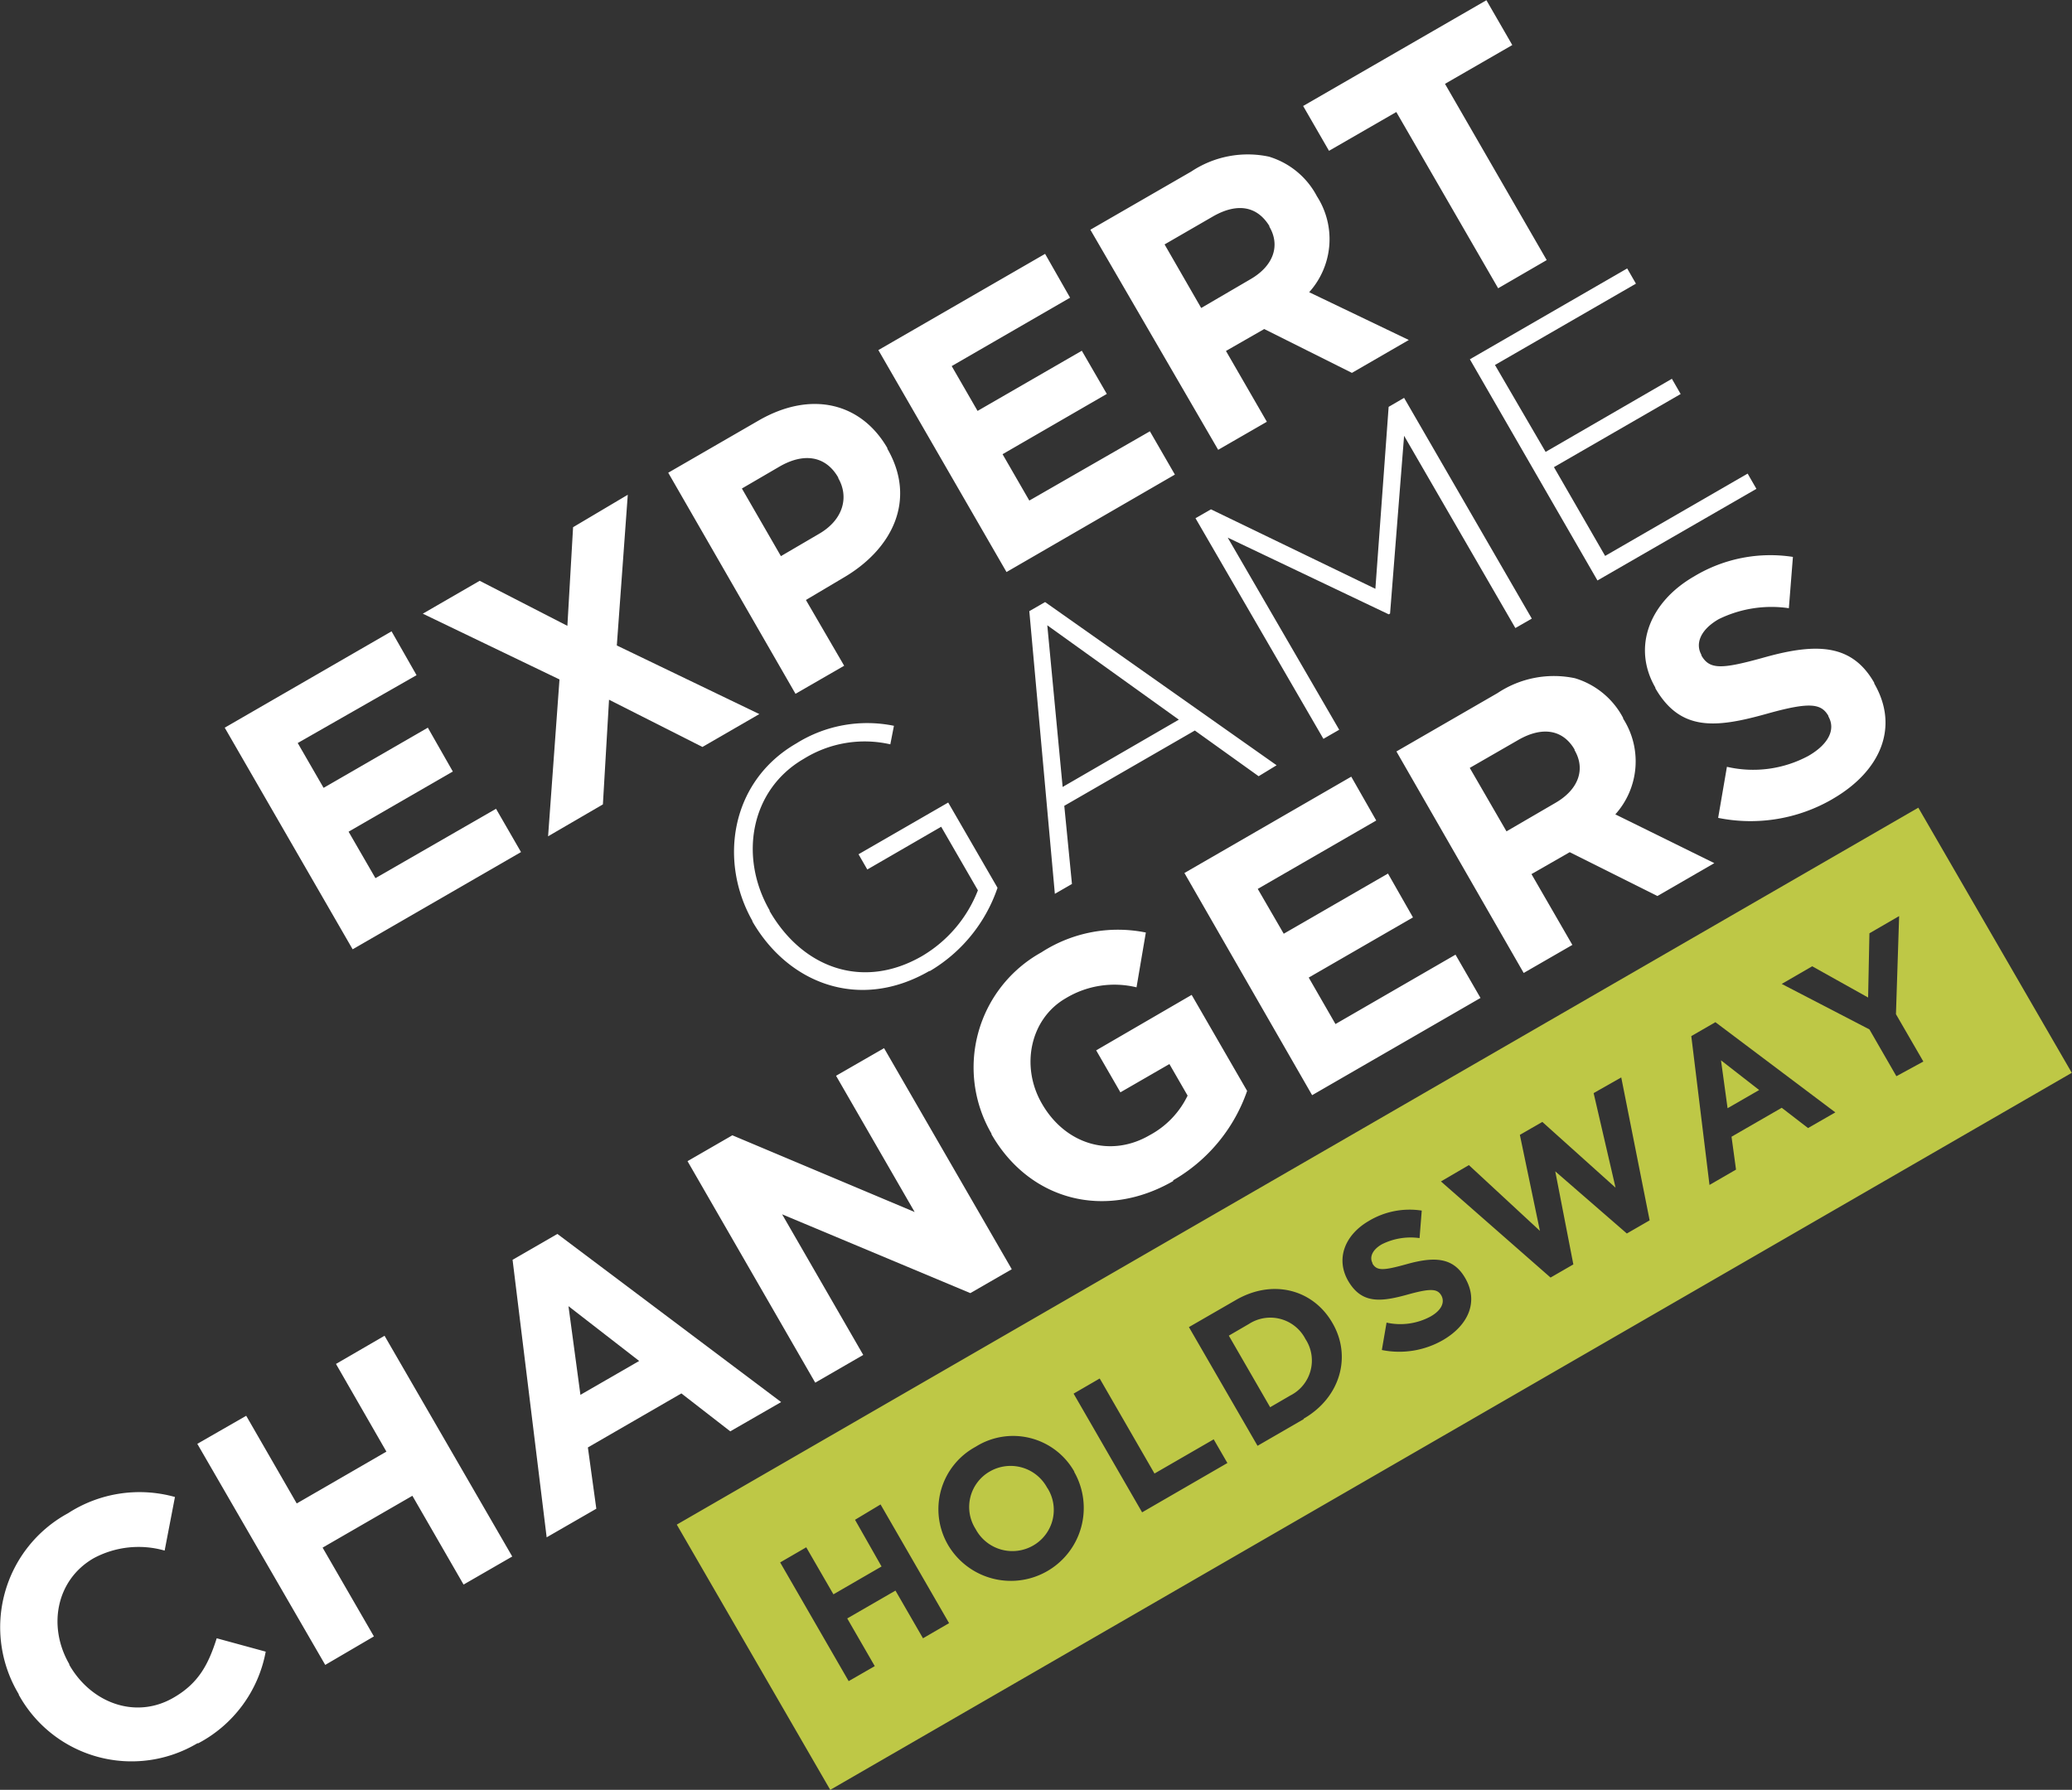
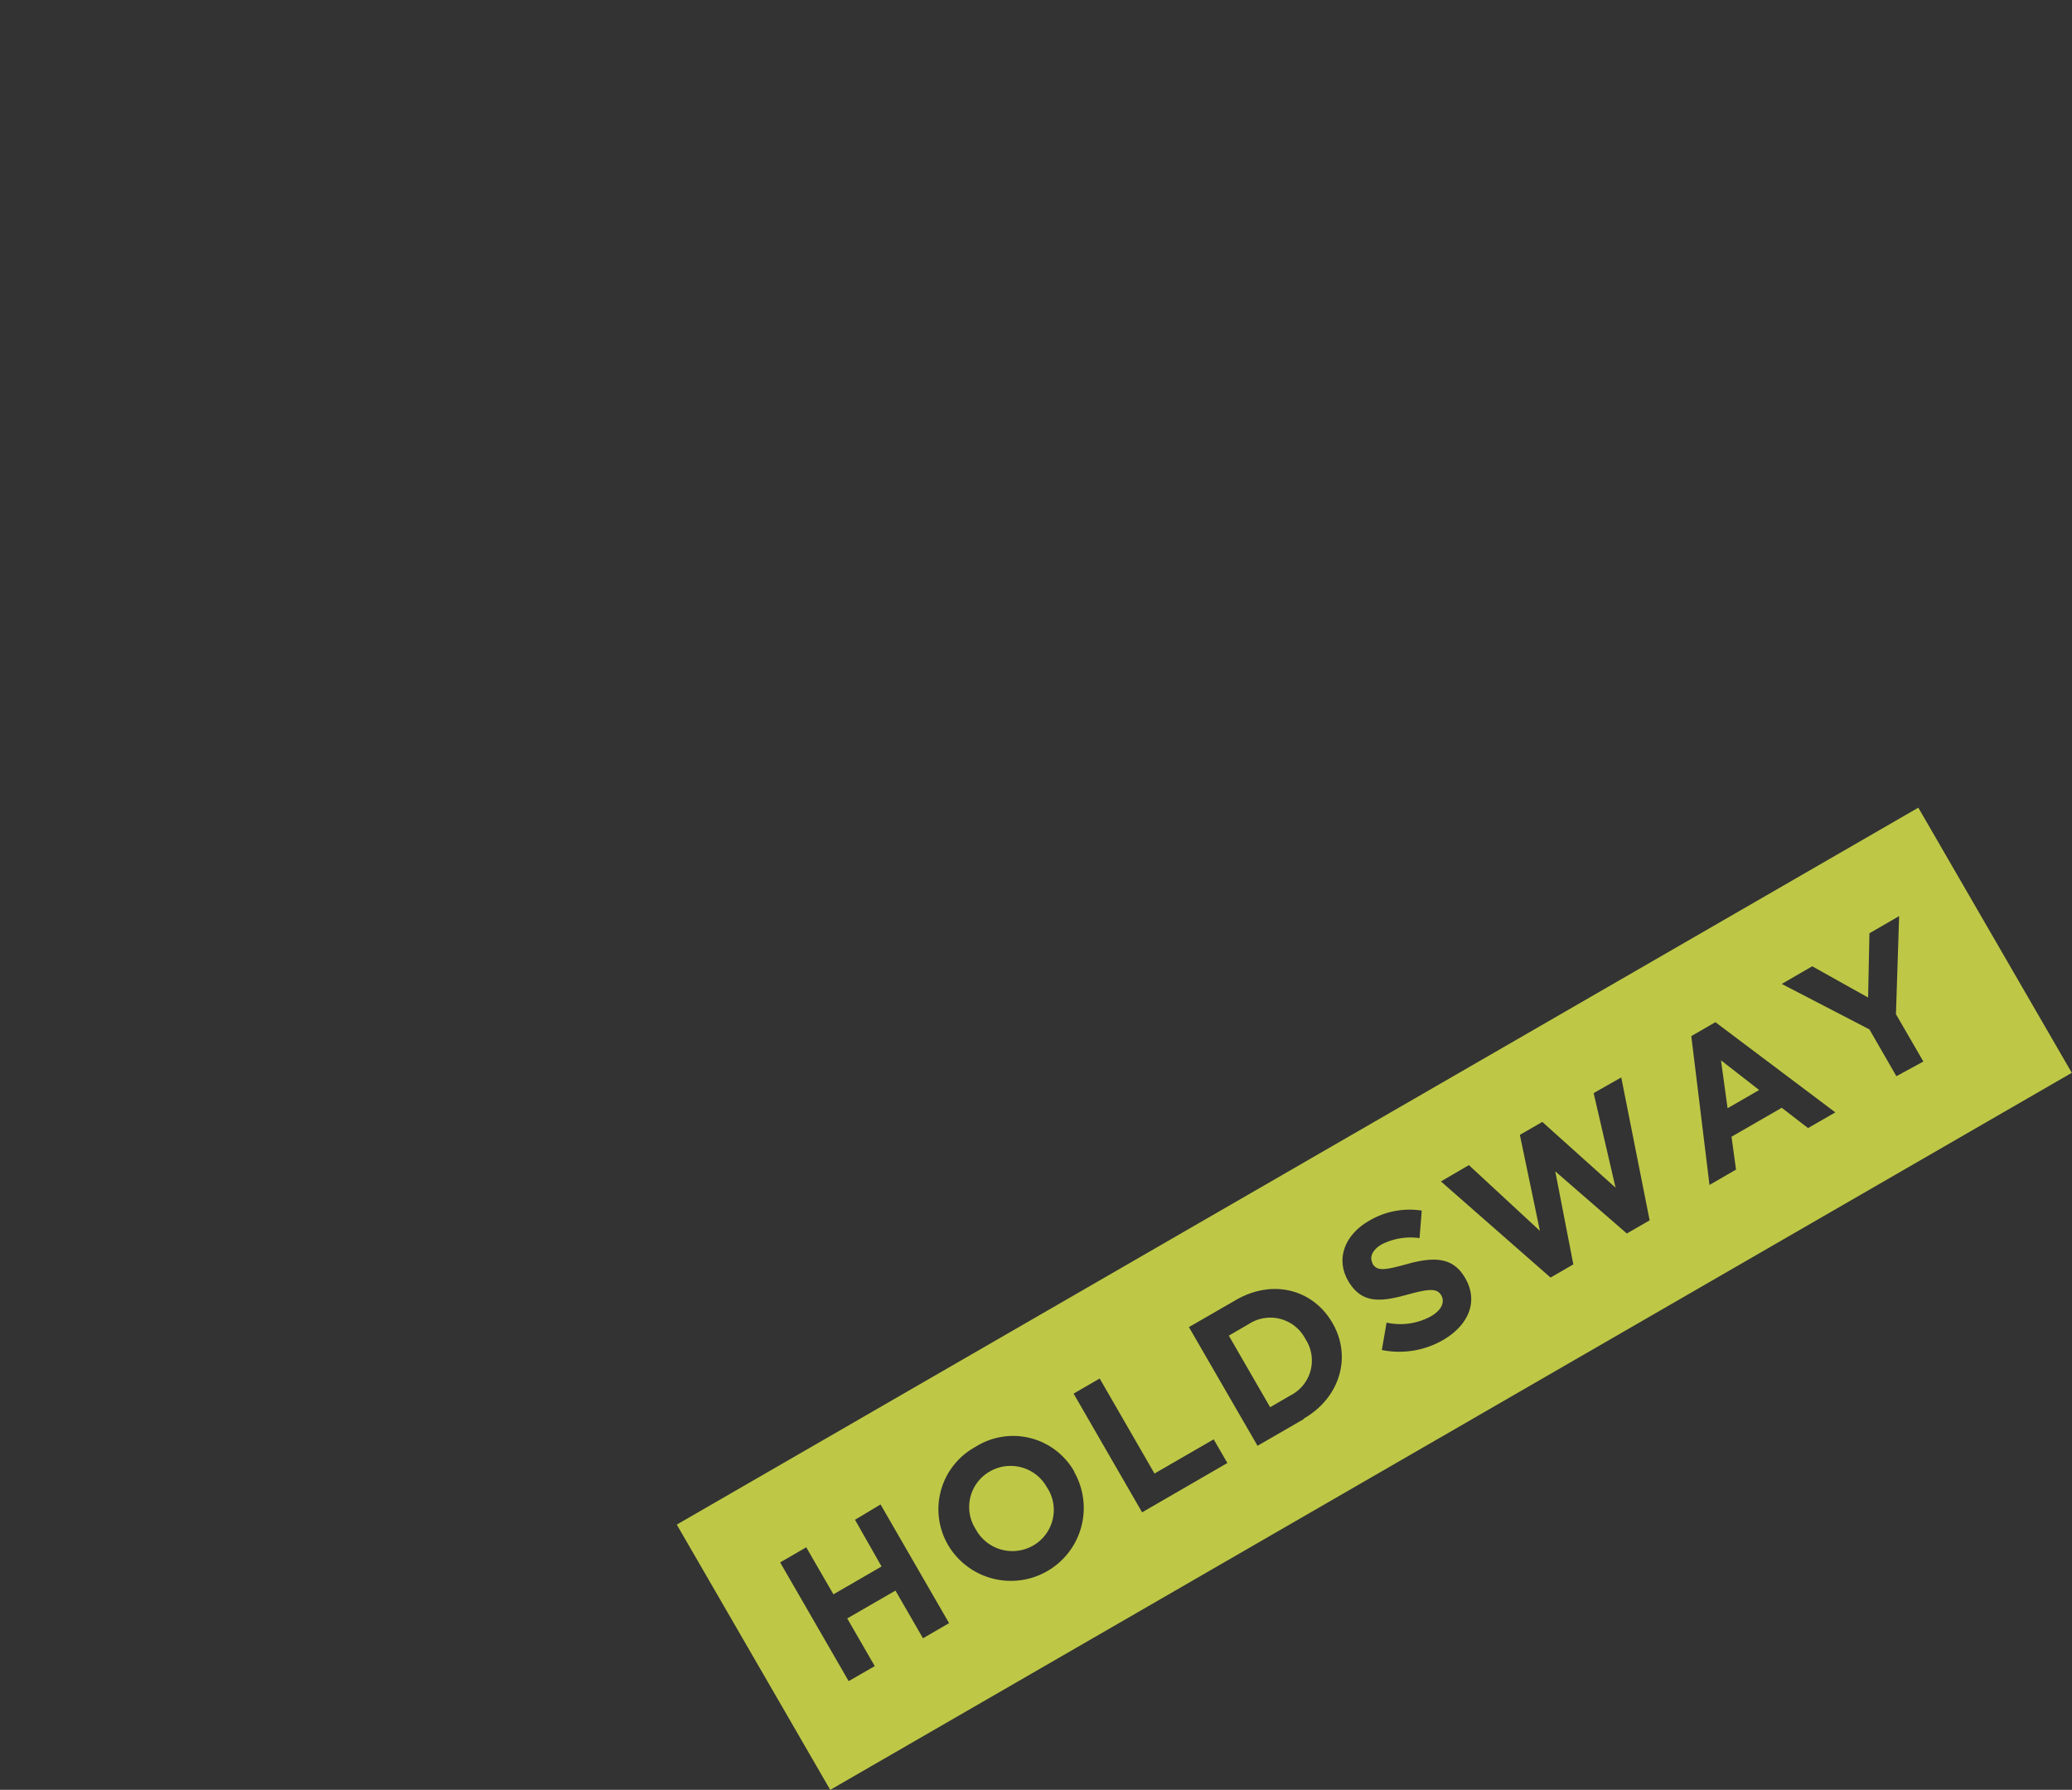
<svg xmlns="http://www.w3.org/2000/svg" id="Layer_1" data-name="Layer 1" viewBox="0 0 189.02 163.3">
  <rect x="0" y="0" width="189.02" height="163.3" fill="#333333" stroke="none" />
  <defs>
    <style>.cls-1{fill:#bec846;}.cls-2{fill:#fff;}</style>
  </defs>
  <title>hs-egc</title>
  <path class="cls-1" d="M122.54,246.46l0,0a3.79,3.79,0,0,0-5.24-1.51,3.73,3.73,0,0,0-1.3,5.25v0a3.8,3.8,0,0,0,5.25,1.51,3.74,3.74,0,0,0,1.3-5.25m23.54-13.59,0,0a3.6,3.6,0,0,0-5.15-1.38l-1.84,1.07,3.77,6.53,1.84-1.07a3.57,3.57,0,0,0,1.4-5.12m38.49-21.09,2.88-1.66L184,207.44Zm15.36-8.58,2.5,4.32L200,208.89l-2.46-4.27-8-4.15,2.78-1.61,5.1,2.85.12-5.86,2.71-1.57Zm-16.47.73,10.94,8.23-2.49,1.43-2.4-1.85-4.58,2.64.41,3-2.42,1.4-1.66-13.58Zm-6,18.08-2.08,1.2-6.53-5.67,1.65,8.49-2.08,1.2-10-8.77L161,217l6.48,6-1.83-8.76,2.05-1.18,6.68,6-2-8.63L174.9,209Zm-25.3,3.92,0,0c.41.71,1,.67,3.16.07,2.52-.7,4.22-.62,5.31,1.27v0c1.25,2.15.3,4.3-2,5.65a8,8,0,0,1-5.6.92l.43-2.5a5.79,5.79,0,0,0,4-.55c1-.56,1.34-1.29,1-1.92l0,0c-.35-.6-.9-.69-3-.11-2.51.7-4.26.91-5.51-1.24v0c-1.14-2-.31-4.18,1.9-5.46a7.23,7.23,0,0,1,4.82-.94l-.2,2.51a5.85,5.85,0,0,0-3.43.56c-.92.52-1.15,1.22-.85,1.74m-6.28,14.21-4.22,2.44-6.26-10.83,4.23-2.44c3.4-2,7.1-1,8.86,2.06l0,0c1.76,3,.77,6.78-2.63,8.74m-13.6,5,5.4-3.12,1.25,2.16-7.78,4.5-6.25-10.83,2.38-1.38ZM125,245l0,0a6.65,6.65,0,0,1-11.5,6.68l0,0A6.48,6.48,0,0,1,116,242.7a6.41,6.41,0,0,1,9,2.26m-17.67,3,6.25,10.83-2.38,1.38-2.51-4.35-4.4,2.54,2.51,4.35-2.38,1.37-6.25-10.83,2.38-1.38,2.48,4.29,4.39-2.54L105,249.36ZM216,208.58l-14-24.19L88.74,249.8l14,24.2Z" transform="translate(-27 -110.7)" />
-   <path class="cls-2" d="M194.19,183.59c4.35-2.52,6.11-6.53,3.79-10.53l0-.06c-2-3.52-5.18-3.66-9.89-2.36-4,1.12-5.12,1.19-5.88-.14l0-.06c-.56-1-.12-2.27,1.58-3.25a10.94,10.94,0,0,1,6.4-1l.37-4.68a13.48,13.48,0,0,0-9,1.77c-4.12,2.37-5.67,6.49-3.55,10.15l0,.06c2.31,4,5.58,3.62,10.25,2.31,3.87-1.08,4.89-.91,5.54.22l0,.05c.68,1.19,0,2.54-1.82,3.59a10.63,10.63,0,0,1-7.44,1l-.8,4.66a14.87,14.87,0,0,0,10.42-1.71m-29.73,2.94-3.35-5.79,4.41-2.54c2.16-1.25,4.06-1,5.15.86l0,.06c1,1.7.41,3.57-1.76,4.82ZM166,199.47l4.44-2.56-3.73-6.46,3.49-2,8,4,5.19-3L174.36,185a7.23,7.23,0,0,0,.71-8.74l0-.06a7.36,7.36,0,0,0-4.39-3.62,9.28,9.28,0,0,0-7.06,1.35l-9.23,5.33ZM146.7,210.62l15.36-8.87-2.28-3.95-10.95,6.33-2.44-4.24,9.51-5.49-2.28-4-9.51,5.49-2.37-4.09,10.81-6.24-2.28-4-15.22,8.79ZM134,218.4a15.13,15.13,0,0,0,6.77-8.17l-5.06-8.76L127,206.53l2.21,3.83,4.47-2.58,1.66,2.88a8.07,8.07,0,0,1-3.48,3.62c-3.57,2.07-7.67.82-9.8-2.87l0,0c-2-3.43-1.07-7.77,2.16-9.63a8.57,8.57,0,0,1,6.46-1l.85-5a12.84,12.84,0,0,0-9.53,1.81,12,12,0,0,0-4.55,16.54l0,.06c3.45,6,10.32,7.88,16.6,4.25m-32.68,18.41,4.38-2.53-7.4-12.83,17.17,7.19,3.78-2.18-11.65-20.17-4.38,2.52,7.17,12.43-16.63-7-4.09,2.36Zm-21.42,1.11-1.09-8.09,6.45,5Zm-3.08,13,4.53-2.61-.77-5.59,8.53-4.93,4.46,3.46,4.64-2.67L77.85,223.28l-4.09,2.36ZM56.67,262.6,61.11,260l-4.68-8.1,8.19-4.73,4.67,8.1,4.44-2.56L62.08,232.57l-4.43,2.57,4.6,8-8.18,4.73-4.61-8L45,242.43Zm-11.62,7.17a11.9,11.9,0,0,0,6.19-8.38l-4.47-1.22c-.75,2.35-1.63,4.09-3.94,5.42-3.45,2-7.51.5-9.51-3l0-.06c-2-3.46-1.18-7.7,2.22-9.66a8.66,8.66,0,0,1,6.48-.7l.94-4.89a12,12,0,0,0-9.75,1.48,11.84,11.84,0,0,0-4.5,16.51l0,.05a11.75,11.75,0,0,0,16.33,4.41" transform="translate(-27 -110.7)" />
-   <path class="cls-2" d="M172.73,163.66l14.5-8.36-.8-1.39-13,7.51-4.67-8.1,11.56-6.67-.8-1.39L168,151.93,163.38,144l12.86-7.42-.8-1.39-14.35,8.29Zm-25,14.45,1.44-.83L139,159.75l14.69,7,.12-.07,1.28-16.22L165.24,168l1.5-.86L155.09,147l-1.41.82-1.21,16.6-15-7.25-1.41.81Zm-23.79,4.39-1.4-14.75,12,8.61Zm-.71,9.75,1.56-.9-.7-7.13L136,177.35l5.82,4.17,1.64-1-21.12-14.89-1.44.83Zm-11.41,7.05a14.08,14.08,0,0,0,6.18-7.6l-4.5-7.78-8.18,4.72.8,1.39,6.74-3.9,3.35,5.8a12,12,0,0,1-5.1,6c-5.39,3.11-10.89,1.1-13.9-4.11l0-.06c-2.81-4.87-1.77-11,3.12-13.83a10.52,10.52,0,0,1,7.89-1.32l.33-1.69a12.18,12.18,0,0,0-8.91,1.61c-6,3.47-7.09,10.74-4,16.19l0,.05c3.28,5.68,9.77,8.2,16.14,4.52" transform="translate(-27 -110.7)" />
-   <path class="cls-2" d="M163.67,137l4.43-2.57-9.28-16.08,6.14-3.54-2.36-4.09-16.72,9.65,2.36,4.09,6.14-3.54Zm-27.09,1.8L133.24,133l4.41-2.55c2.16-1.24,4-1,5.15.87l0,.06c1,1.7.41,3.57-1.75,4.81Zm1.55,12.94,4.44-2.56-3.73-6.46,3.49-2,8,4,5.19-3-9.09-4.36a7.23,7.23,0,0,0,.71-8.75l0,0a7.33,7.33,0,0,0-4.39-3.62,9.29,9.29,0,0,0-7.06,1.35l-9.22,5.32Zm-19.31,11.15L134.18,154l-2.28-3.95-11,6.32-2.44-4.23,9.51-5.5-2.28-3.94-9.51,5.49-2.36-4.09,10.8-6.24-2.28-4-15.21,8.78Zm-20.58-1.45-3.56-6.17,3.43-2c2.21-1.28,4.21-1,5.36,1l0,.05c1,1.73.46,3.81-1.76,5.09ZM99.57,174l4.44-2.56-3.49-6,3.37-2c4.52-2.61,6.76-7.13,4.06-11.8l0-.06c-2.38-4.12-6.94-5.29-11.75-2.51l-8.24,4.76ZM79.28,158.8l-.52,9-8-4.11-5.19,3,12.47,6L77,187l5-2.91.56-9.55,8.52,4.31,5.19-3-13-6.26,1-13.75ZM59.17,197.31l15.36-8.87-2.28-3.95-11,6.33-2.45-4.24,9.51-5.49-2.28-4-9.51,5.49-2.36-4.09L65,172.3l-2.28-4-15.22,8.79Z" transform="translate(-27 -110.7)" />
</svg>